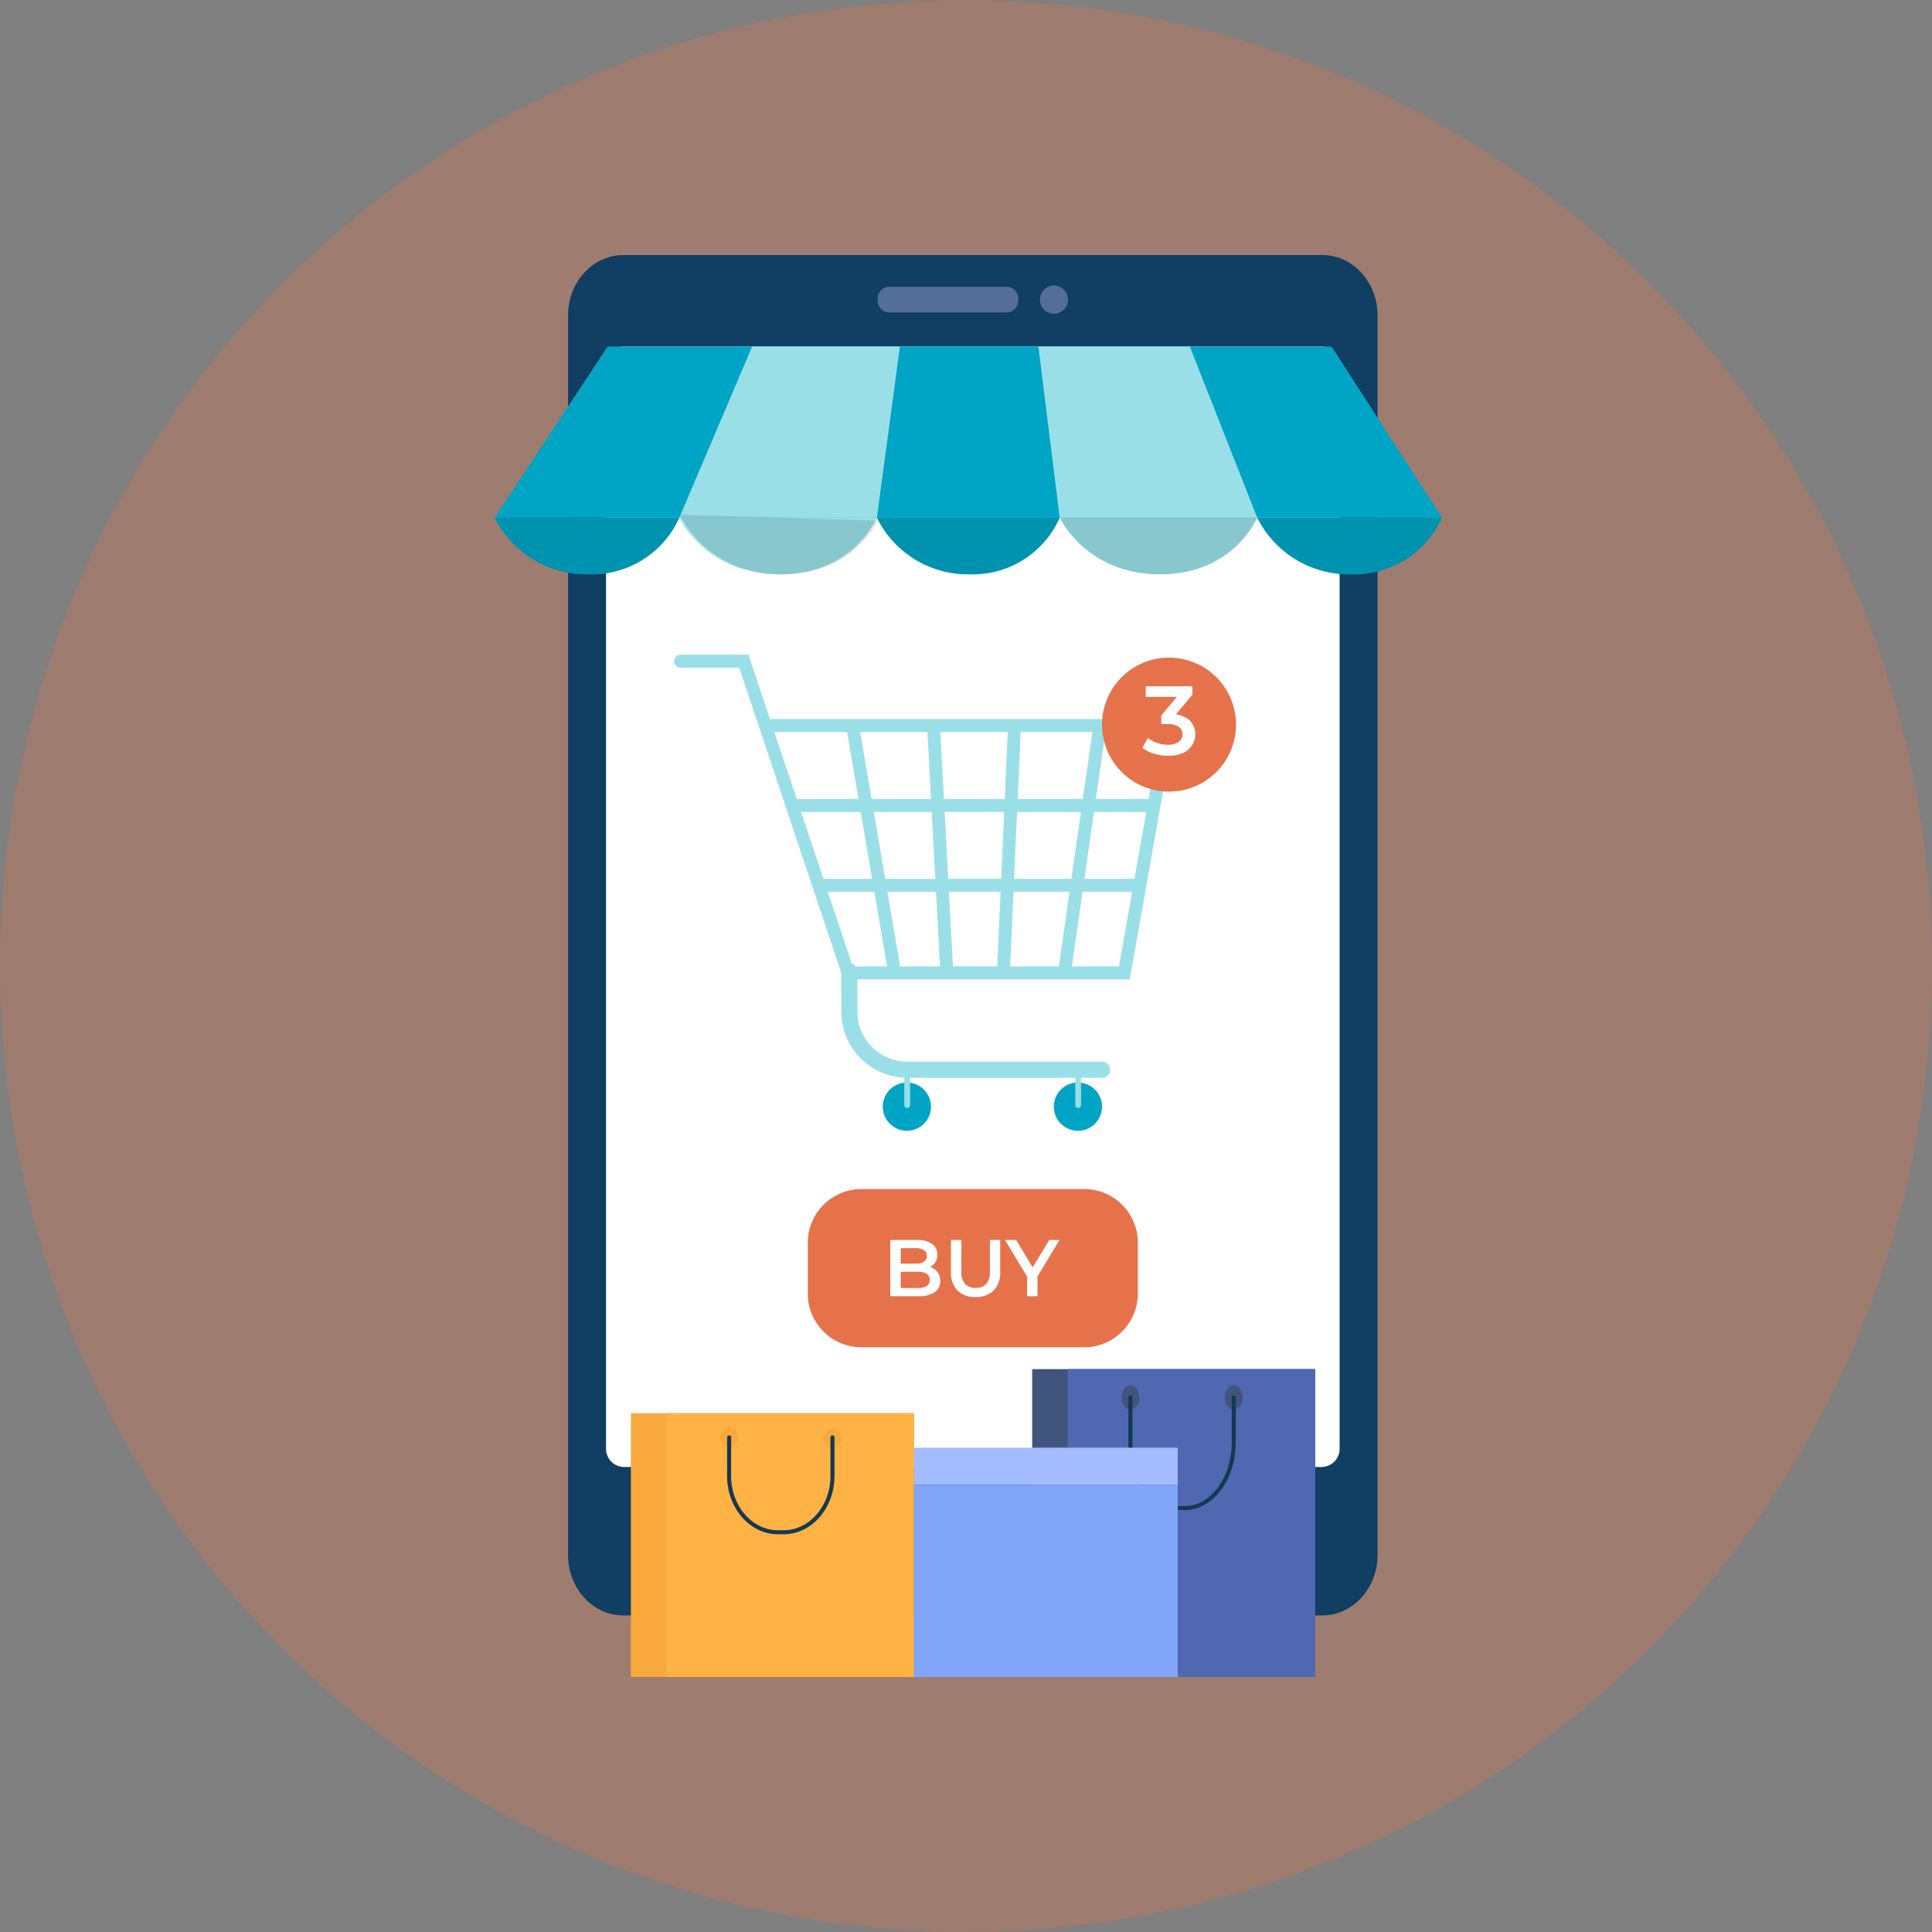
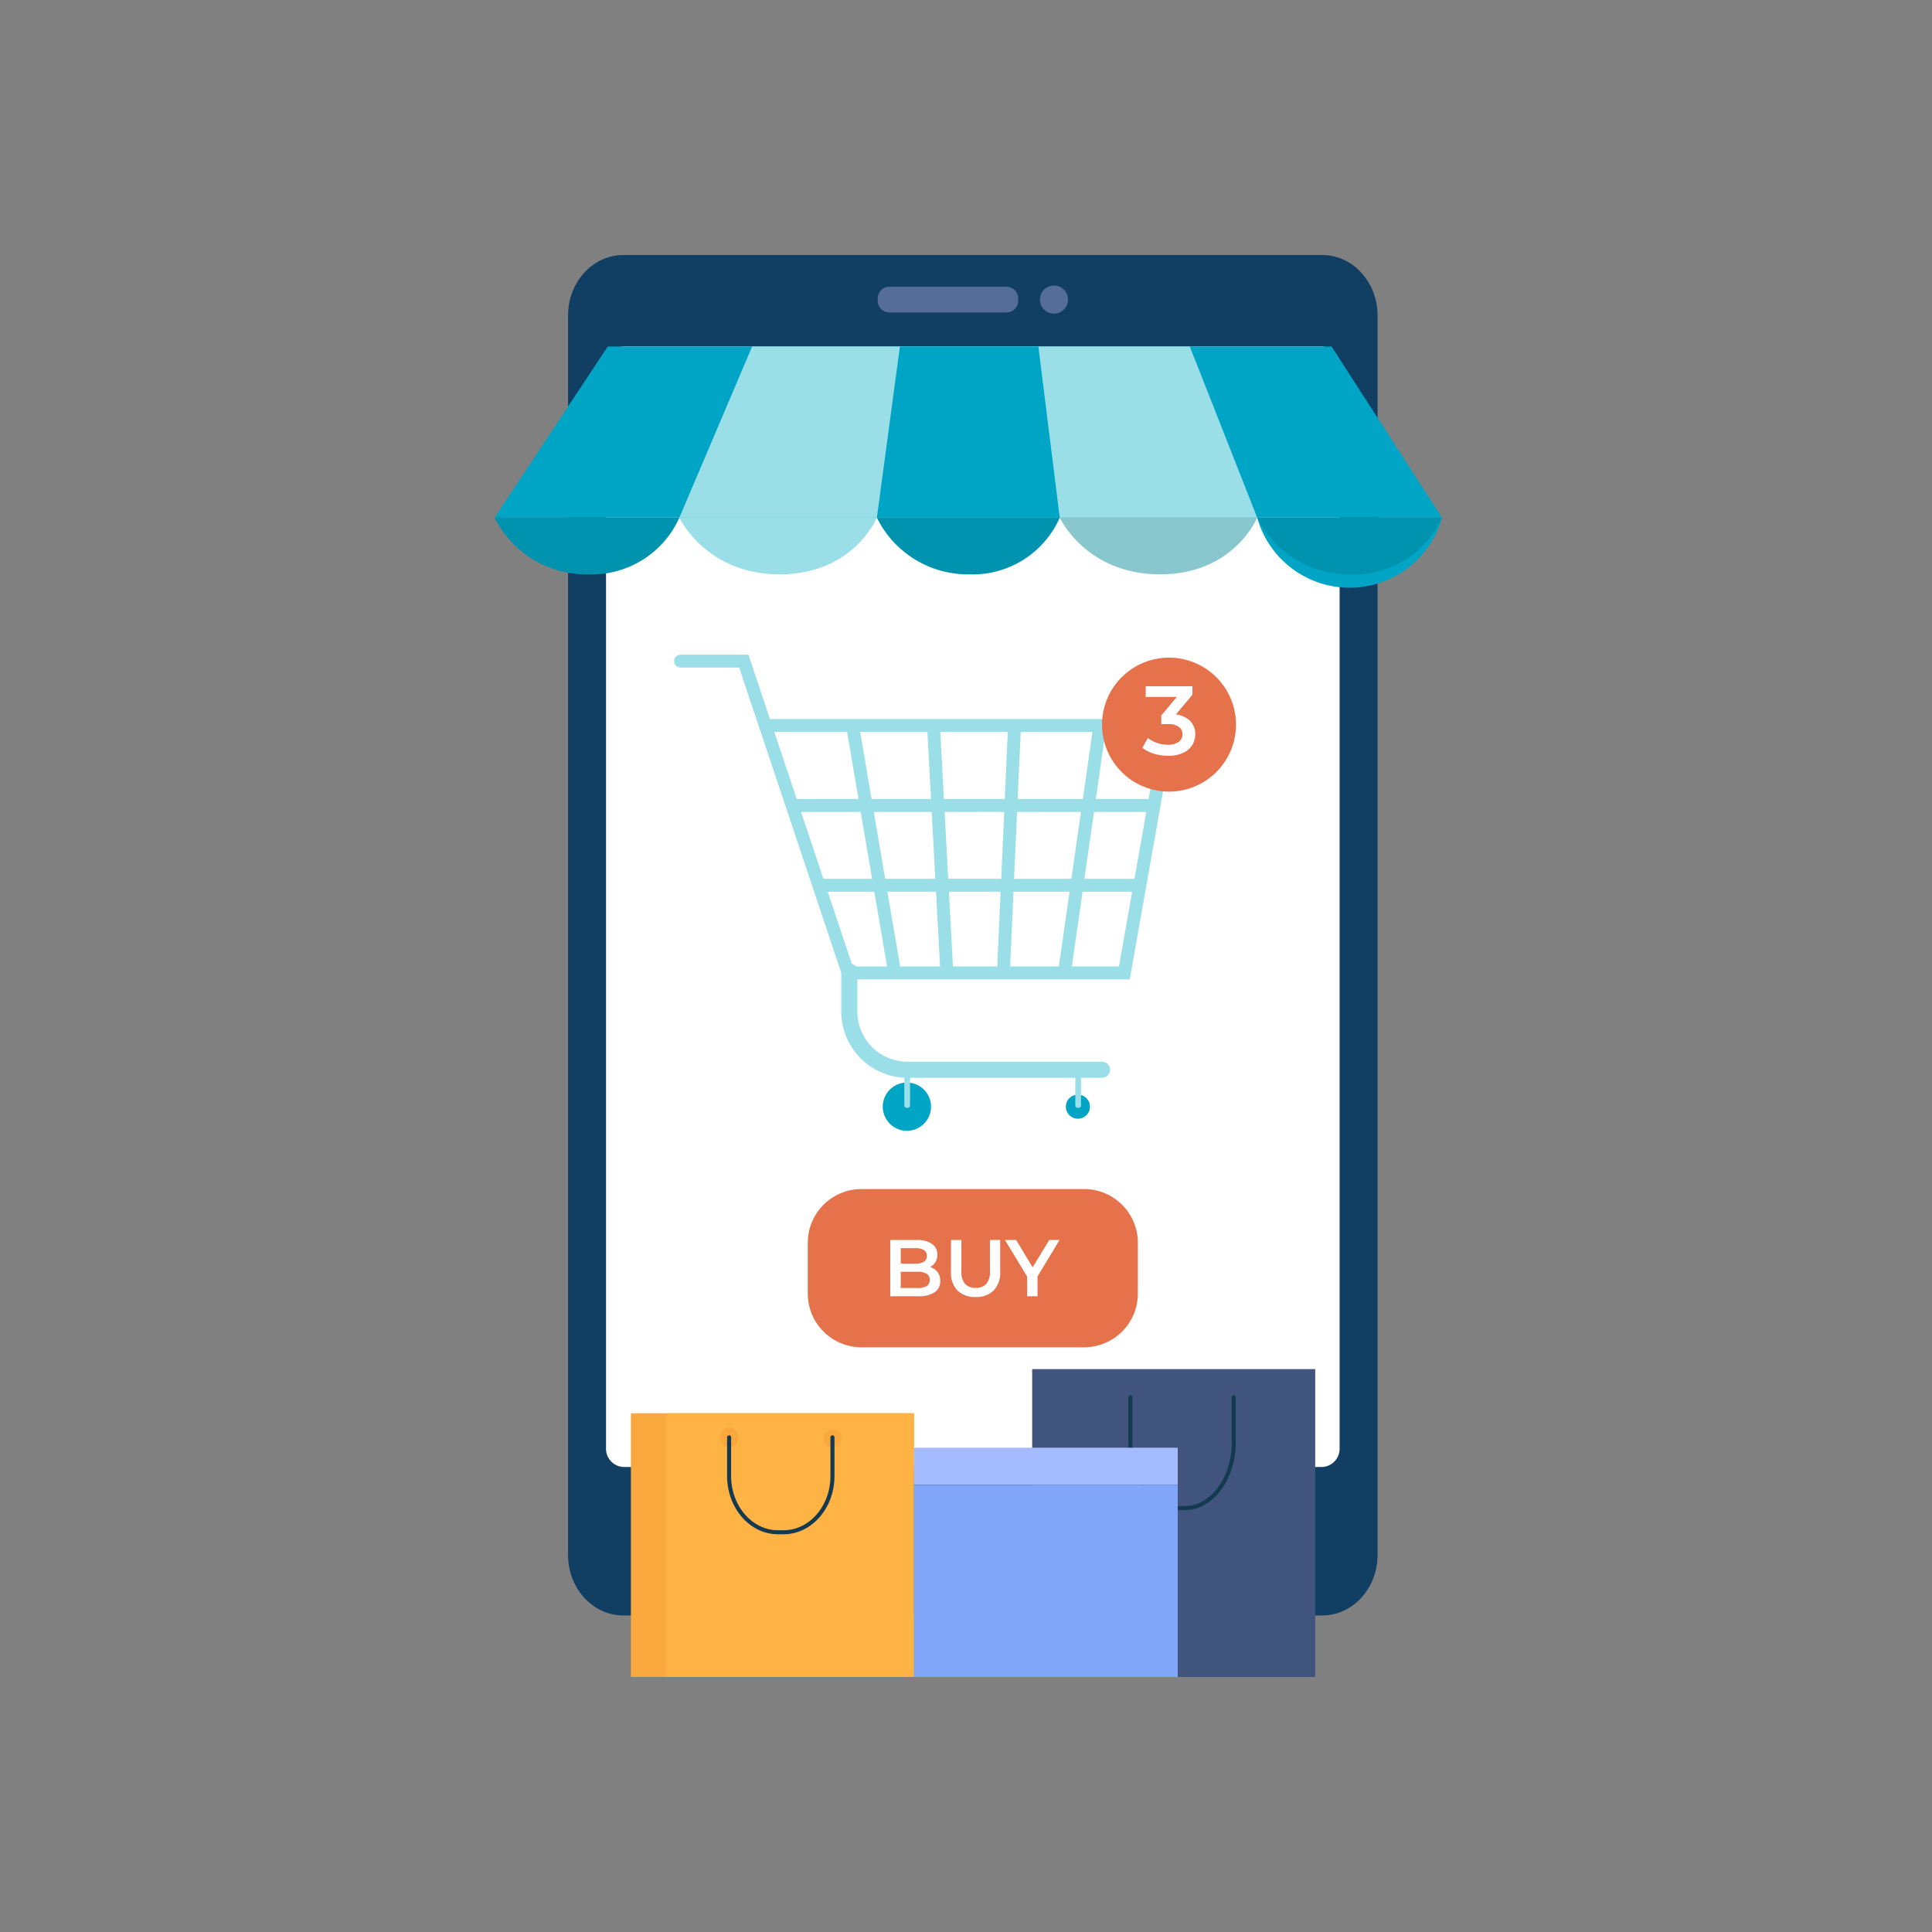
<svg xmlns="http://www.w3.org/2000/svg" width="250" height="250" viewBox="0 0 250 250">
  <rect x="0" y="0" width="250" height="250" fill="#808080" stroke="none" />
  <defs>
    <clipPath id="clip-path">
-       <rect id="長方形_622" data-name="長方形 622" width="250" height="250" fill="#e5724b" />
-     </clipPath>
+       </clipPath>
    <clipPath id="clip-path-2">
      <rect id="長方形_639" data-name="長方形 639" width="122.592" height="184" fill="none" />
    </clipPath>
    <clipPath id="clip-path-3">
      <rect id="長方形_630" data-name="長方形 630" width="122.591" height="183.999" fill="none" />
    </clipPath>
    <clipPath id="clip-path-4">
      <rect id="長方形_629" data-name="長方形 629" width="122.592" height="7.729" fill="none" />
    </clipPath>
  </defs>
  <g id="グループ_1340" data-name="グループ 1340" transform="translate(-770 -1169)">
    <g id="グループ_1153" data-name="グループ 1153" transform="translate(770 1169)" opacity="0.3">
      <g id="グループ_380" data-name="グループ 380">
        <g id="グループ_379" data-name="グループ 379" clip-path="url(#clip-path)">
-           <path id="パス_879" data-name="パス 879" d="M250,141.028a125,125,0,1,1-125-125,125,125,0,0,1,125,125" transform="translate(0 -16.028)" fill="#e5724b" />
-         </g>
+           </g>
      </g>
    </g>
    <g id="グループ_1181" data-name="グループ 1181" transform="translate(834 1202)">
      <g id="グループ_1180" data-name="グループ 1180" clip-path="url(#clip-path-2)">
        <g id="グループ_1175" data-name="グループ 1175" transform="translate(0 0.001)">
          <g id="グループ_1174" data-name="グループ 1174" clip-path="url(#clip-path-3)">
            <path id="パス_4877" data-name="パス 4877" d="M102.705,176.04H12.28c-3.953,0-7.16-3.5-7.16-7.82V7.818C5.12,3.5,8.327,0,12.28,0h90.425a6.819,6.819,0,0,1,4.854,2.071,8.135,8.135,0,0,1,2.306,5.747v160.4c0,4.319-3.205,7.82-7.16,7.82" transform="translate(4.388 -0.001)" fill="#113e63" />
            <path id="パス_4878" data-name="パス 4878" d="M7.765,148.906V8.834a2.359,2.359,0,0,1,2.251-2.457h90.423a2.359,2.359,0,0,1,2.251,2.457V148.906a2.359,2.359,0,0,1-2.251,2.457H10.016a2.361,2.361,0,0,1-2.251-2.457" transform="translate(6.654 5.464)" fill="#fff" />
            <path id="パス_4879" data-name="パス 4879" d="M43.374,5.536H28.2a1.5,1.5,0,0,1-1.5-1.5V3.714a1.5,1.5,0,0,1,1.5-1.5H43.374a1.5,1.5,0,0,1,1.5,1.5v.318a1.5,1.5,0,0,1-1.5,1.5" transform="translate(22.875 1.893)" fill="#556d99" />
            <path id="パス_4880" data-name="パス 4880" d="M38,3.945a1.819,1.819,0,1,1,1.818,1.818A1.817,1.817,0,0,1,38,3.945" transform="translate(32.562 1.822)" fill="#556d99" />
            <path id="パス_4881" data-name="パス 4881" d="M30.064,92.824a6.053,6.053,0,1,1,6.054,6.054,6.054,6.054,0,0,1-6.054-6.054" transform="translate(25.764 74.358)" fill="#556d99" />
            <path id="パス_4882" data-name="パス 4882" d="M108.3,6.376H14.636L0,28.517H122.593Z" transform="translate(0 5.463)" fill="#00a5c5" />
            <path id="パス_4883" data-name="パス 4883" d="M78.927,6.376H22.289L12.876,28.517H87.645Z" transform="translate(11.035 5.463)" fill="#9adfe8" />
            <path id="パス_4884" data-name="パス 4884" d="M47.537,6.376H29.618L26.639,28.517H50.3Z" transform="translate(22.829 5.463)" fill="#00a5c5" />
            <path id="パス_4885" data-name="パス 4885" d="M0,18.3a13.251,13.251,0,0,0,12.145,7.337A12.414,12.414,0,0,0,23.91,18.3Z" transform="translate(0 15.681)" fill="#00a5c5" />
            <path id="パス_4886" data-name="パス 4886" d="M12.876,18.3s3.38,7.337,12.98,7.337S38.432,18.3,38.432,18.3Z" transform="translate(11.034 15.681)" fill="#9adfe8" />
            <path id="パス_4887" data-name="パス 4887" d="M26.639,18.3a13.118,13.118,0,0,0,12.016,7.337A12.3,12.3,0,0,0,50.3,18.3Z" transform="translate(22.829 15.681)" fill="#00a5c5" />
            <path id="パス_4888" data-name="パス 4888" d="M39.379,18.3s3.38,7.337,12.98,7.337S64.935,18.3,64.935,18.3Z" transform="translate(33.746 15.681)" fill="#9adfe8" />
-             <path id="パス_4889" data-name="パス 4889" d="M53.141,18.3a13.251,13.251,0,0,0,12.145,7.337A12.414,12.414,0,0,0,77.051,18.3Z" transform="translate(45.54 15.681)" fill="#00a5c5" />
+             <path id="パス_4889" data-name="パス 4889" d="M53.141,18.3A12.414,12.414,0,0,0,77.051,18.3Z" transform="translate(45.54 15.681)" fill="#00a5c5" />
            <g id="グループ_1173" data-name="グループ 1173" transform="translate(0 33.601)" opacity="0.11">
              <g id="グループ_1172" data-name="グループ 1172">
                <g id="グループ_1171" data-name="グループ 1171" clip-path="url(#clip-path-4)">
                  <path id="パス_4890" data-name="パス 4890" d="M12.145,25.636A12.417,12.417,0,0,0,23.91,18.3H0a13.251,13.251,0,0,0,12.145,7.337" transform="translate(0 -17.92)" />
-                   <path id="パス_4891" data-name="パス 4891" d="M25.7,25.816c9.6.286,12.789-6.96,12.789-6.96l-25.546-.761S16.1,25.53,25.7,25.816" transform="translate(11.087 -18.095)" />
                  <path id="パス_4892" data-name="パス 4892" d="M38.655,25.636A12.3,12.3,0,0,0,50.3,18.3H26.639a13.118,13.118,0,0,0,12.016,7.337" transform="translate(22.829 -17.92)" />
                  <path id="パス_4893" data-name="パス 4893" d="M52.359,25.636c9.6,0,12.575-7.337,12.575-7.337H39.379s3.38,7.337,12.98,7.337" transform="translate(33.746 -17.92)" />
                  <path id="パス_4894" data-name="パス 4894" d="M53.141,18.3a13.251,13.251,0,0,0,12.145,7.337A12.414,12.414,0,0,0,77.051,18.3Z" transform="translate(45.54 -17.92)" />
                </g>
              </g>
            </g>
            <path id="パス_4895" data-name="パス 4895" d="M27.051,60.785a3.12,3.12,0,1,1,3.12,3.12,3.119,3.119,0,0,1-3.12-3.12" transform="translate(23.182 49.416)" fill="#00a5c5" />
            <path id="パス_4896" data-name="パス 4896" d="M27.892,60.064a1.558,1.558,0,1,1,1.558,1.558,1.559,1.559,0,0,1-1.558-1.558" transform="translate(23.902 50.137)" fill="#00a5c5" />
            <path id="パス_4897" data-name="パス 4897" d="M28.958,61.712h-.071a.336.336,0,0,1-.336-.336V57.108a.336.336,0,0,1,.336-.336h.071a.336.336,0,0,1,.336.336v4.267a.336.336,0,0,1-.336.336" transform="translate(24.467 48.651)" fill="#9adfe8" />
-             <path id="パス_4898" data-name="パス 4898" d="M38.968,60.785a3.12,3.12,0,1,1,3.12,3.12,3.119,3.119,0,0,1-3.12-3.12" transform="translate(33.394 49.416)" fill="#00a5c5" />
            <path id="パス_4899" data-name="パス 4899" d="M39.808,60.064a1.558,1.558,0,1,1,1.558,1.558,1.559,1.559,0,0,1-1.558-1.558" transform="translate(34.114 50.137)" fill="#00a5c5" />
            <path id="パス_4900" data-name="パス 4900" d="M40.874,61.712H40.8a.336.336,0,0,1-.336-.336V57.108a.336.336,0,0,1,.336-.336h.071a.336.336,0,0,1,.336.336v4.267a.336.336,0,0,1-.336.336" transform="translate(34.679 48.651)" fill="#9adfe8" />
            <path id="パス_4901" data-name="パス 4901" d="M12.509,28.683a.836.836,0,0,0,.836.836h7.582L34.421,69.859H71.469l5.966-33.683H25.116a.848.848,0,0,0-.195.022l-2.793-8.349H13.345a.835.835,0,0,0-.836.834M28.936,48.2h7.719l1.474,8.652h-6.3Zm9.413,0h7.493l.466,8.652H39.823Zm33.728,8.652H65.6L66.842,48.2h6.769Zm-8.16,0H56.5L56.89,48.2h8.265ZM47.424,46.526l-.466-8.681h8.726l-.39,8.681Zm7.8,1.669-.388,8.652H47.979L47.515,48.2Zm2.136-10.351h9.283l-1.244,8.681H56.965Zm6.323,20.674L62.292,68.19h-6.3l.435-9.671ZM54.322,68.19H48.59l-.52-9.671h6.687Zm-7.4,0H41.756l-1.649-9.671H46.4ZM38.065,46.526l-1.48-8.681h8.7l.468,8.681Zm37.379-8.681-1.538,8.681H67.081l1.242-8.681ZM70.069,68.19H63.979l1.385-9.671h6.418ZM32.388,58.519h6.026l1.649,9.671h-4.44ZM25.472,37.845h9.419l1.48,8.681H28.377Z" transform="translate(10.72 23.865)" fill="#9adfe8" />
            <path id="パス_4902" data-name="パス 4902" d="M57.9,64.163H32.722A8.574,8.574,0,0,1,24.158,55.6V50.4a1.041,1.041,0,0,1,2.082,0v5.2a6.49,6.49,0,0,0,6.483,6.483H57.9a1.041,1.041,0,1,1,0,2.082" transform="translate(20.703 42.302)" fill="#9adfe8" />
            <path id="パス_4903" data-name="パス 4903" d="M43.257,37.262a8.668,8.668,0,1,1,8.668,8.668,8.668,8.668,0,0,1-8.668-8.668" transform="translate(35.345 23.503)" fill="#e5724b" />
          </g>
        </g>
        <path id="パス_4911" data-name="パス 4911" d="M3.34,4.1a6.243,6.243,0,0,1-1.831-.272,4.514,4.514,0,0,1-1.5-.754l.71-1.28a3.843,3.843,0,0,0,1.166.634,4.283,4.283,0,0,0,1.432.241A2.305,2.305,0,0,0,4.7,2.3a1.152,1.152,0,0,0,.494-.982A1.155,1.155,0,0,0,4.734.359,2.41,2.41,0,0,0,3.264,0H2.453V-1.124L4.987-4.14l.215.621H.438V-4.9H6.483v1.1L3.948-.781l-.862-.507h.494A3.588,3.588,0,0,1,6.033-.56,2.391,2.391,0,0,1,6.85,1.31a2.636,2.636,0,0,1-.38,1.381,2.706,2.706,0,0,1-1.16,1.02A4.426,4.426,0,0,1,3.34,4.1Z" transform="translate(83.816 60.7)" fill="#fff" />
        <g id="グループ_1177" data-name="グループ 1177" transform="translate(0 0.001)">
          <g id="グループ_1176" data-name="グループ 1176" clip-path="url(#clip-path-3)">
            <path id="パス_4904" data-name="パス 4904" d="M57.584,85.56H28.776a6.952,6.952,0,0,1-6.952-6.952v-6.57a6.951,6.951,0,0,1,6.952-6.951H57.584a6.951,6.951,0,0,1,6.952,6.951v6.57a6.952,6.952,0,0,1-6.952,6.952" transform="translate(18.702 55.777)" fill="#e5724b" />
          </g>
        </g>
        <path id="パス_4912" data-name="パス 4912" d="M.846.977V-6.3h3.41a3.289,3.289,0,0,1,2,.515,1.635,1.635,0,0,1,.686,1.378,1.766,1.766,0,0,1-.27.993,1.805,1.805,0,0,1-.723.634,2.187,2.187,0,0,1-.982.224l.187-.374a2.62,2.62,0,0,1,1.1.224,1.825,1.825,0,0,1,.775.65A1.862,1.862,0,0,1,7.313-1,1.694,1.694,0,0,1,6.6.458a3.62,3.62,0,0,1-2.131.52ZM2.2-.083H4.381a2.237,2.237,0,0,0,1.164-.25.869.869,0,0,0,.405-.8.872.872,0,0,0-.405-.8,2.2,2.2,0,0,0-1.164-.255H2.094v-1.05H4.11A1.976,1.976,0,0,0,5.2-3.483a.836.836,0,0,0,.379-.749A.846.846,0,0,0,5.2-4.99,1.976,1.976,0,0,0,4.11-5.24H2.2Zm9.689,1.164A3.18,3.18,0,0,1,9.543.239,3.282,3.282,0,0,1,8.7-2.193V-6.3h1.352v4.055A2.315,2.315,0,0,0,10.53-.613,1.8,1.8,0,0,0,11.9-.1a1.777,1.777,0,0,0,1.362-.509,2.332,2.332,0,0,0,.478-1.632V-6.3h1.331v4.107A3.282,3.282,0,0,1,14.221.239,3.165,3.165,0,0,1,11.887,1.081Zm6.664-.1V-1.9l.3.832L15.692-6.3h1.445l2.537,4.211h-.811L21.42-6.3h1.331l-3.16,5.229L19.9-1.9V.977Z" transform="translate(50.354 133.753)" fill="#fff" />
        <g id="グループ_1179" data-name="グループ 1179" transform="translate(0 0.001)">
          <g id="グループ_1178" data-name="グループ 1178" clip-path="url(#clip-path-3)">
            <rect id="長方形_632" data-name="長方形 632" width="36.627" height="34.127" transform="translate(17.637 149.872)" fill="#f9a83d" />
            <rect id="長方形_633" data-name="長方形 633" width="32.033" height="34.127" transform="translate(22.231 149.872)" fill="#ffb345" />
            <path id="パス_4905" data-name="パス 4905" d="M25.245,83.007a1.175,1.175,0,1,0-1.162,1.339,1.26,1.26,0,0,0,1.162-1.339" transform="translate(19.64 69.986)" fill="#f9a83d" />
            <path id="パス_4906" data-name="パス 4906" d="M18.043,83.007a1.26,1.26,0,0,0-1.162-1.339,1.352,1.352,0,0,0,0,2.678,1.26,1.26,0,0,0,1.162-1.339" transform="translate(13.468 69.986)" fill="#f9a83d" />
            <path id="パス_4907" data-name="パス 4907" d="M23.518,95.047h-.737c-3.629,0-6.579-3.38-6.579-7.536v-5a.26.26,0,1,1,.52,0v5c0,3.868,2.719,7.016,6.059,7.016h.737c3.341,0,6.057-3.148,6.057-7.016v-5a.26.26,0,1,1,.52,0v5c0,4.156-2.949,7.536-6.577,7.536" transform="translate(13.885 70.484)" fill="#133a50" />
            <rect id="長方形_634" data-name="長方形 634" width="36.627" height="39.837" transform="translate(69.563 144.162)" fill="#41547e" />
-             <rect id="長方形_635" data-name="長方形 635" width="32.033" height="39.837" transform="translate(74.157 144.162)" fill="#5067b2" />
            <path id="パス_4908" data-name="パス 4908" d="M53.207,80.318c0-.863-.52-1.564-1.162-1.564s-1.164.7-1.164,1.564.522,1.564,1.164,1.564,1.162-.7,1.162-1.564" transform="translate(43.602 67.489)" fill="#41547e" />
            <path id="パス_4909" data-name="パス 4909" d="M46.006,80.318c0-.863-.52-1.564-1.162-1.564s-1.164.7-1.164,1.564.522,1.564,1.164,1.564,1.162-.7,1.162-1.564" transform="translate(37.431 67.489)" fill="#41547e" />
            <path id="パス_4910" data-name="パス 4910" d="M51.481,94.308h-.739c-3.627,0-6.577-3.926-6.577-8.752v-5.84a.26.26,0,0,1,.52,0v5.84c0,4.538,2.719,8.232,6.057,8.232h.739c3.341,0,6.057-3.694,6.057-8.232v-5.84a.26.26,0,0,1,.52,0v5.84c0,4.826-2.949,8.752-6.577,8.752" transform="translate(37.848 68.09)" fill="#133a50" />
            <rect id="長方形_636" data-name="長方形 636" width="34.135" height="4.8" transform="translate(54.262 154.332)" fill="#a4bcff" />
            <rect id="長方形_637" data-name="長方形 637" width="34.135" height="24.867" transform="translate(54.262 159.133)" fill="#80a5f9" />
          </g>
        </g>
      </g>
    </g>
  </g>
</svg>